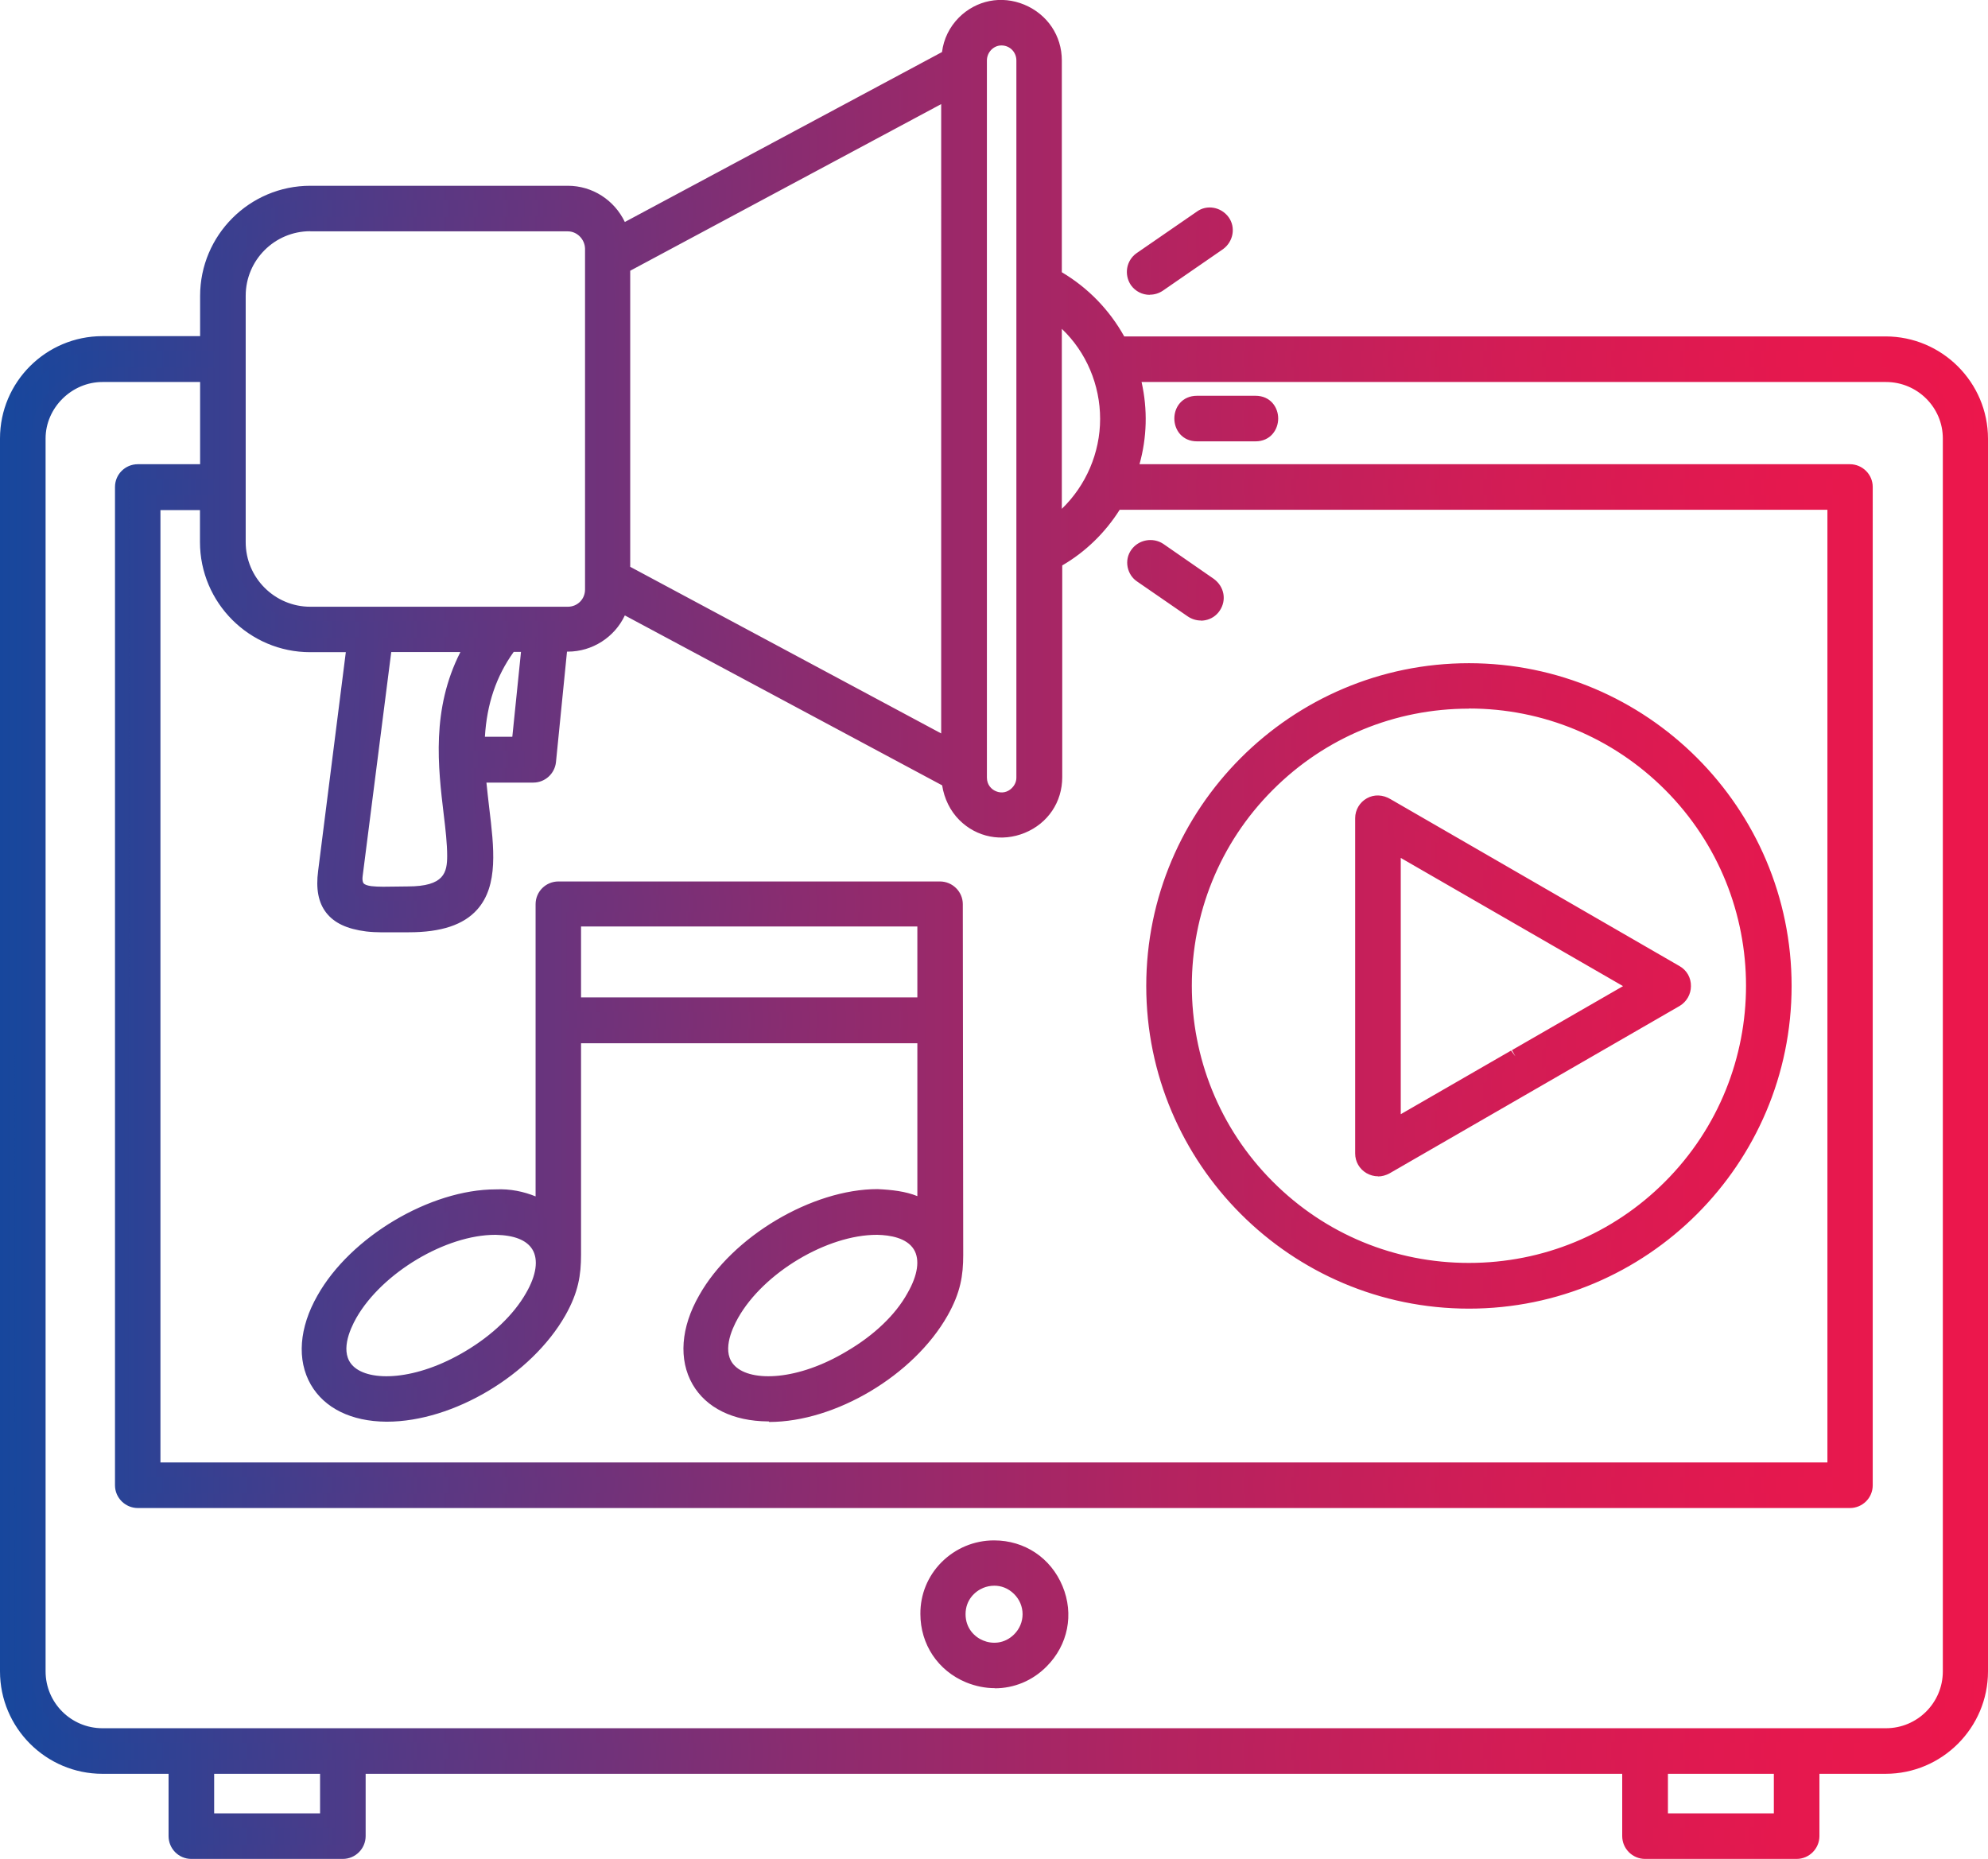
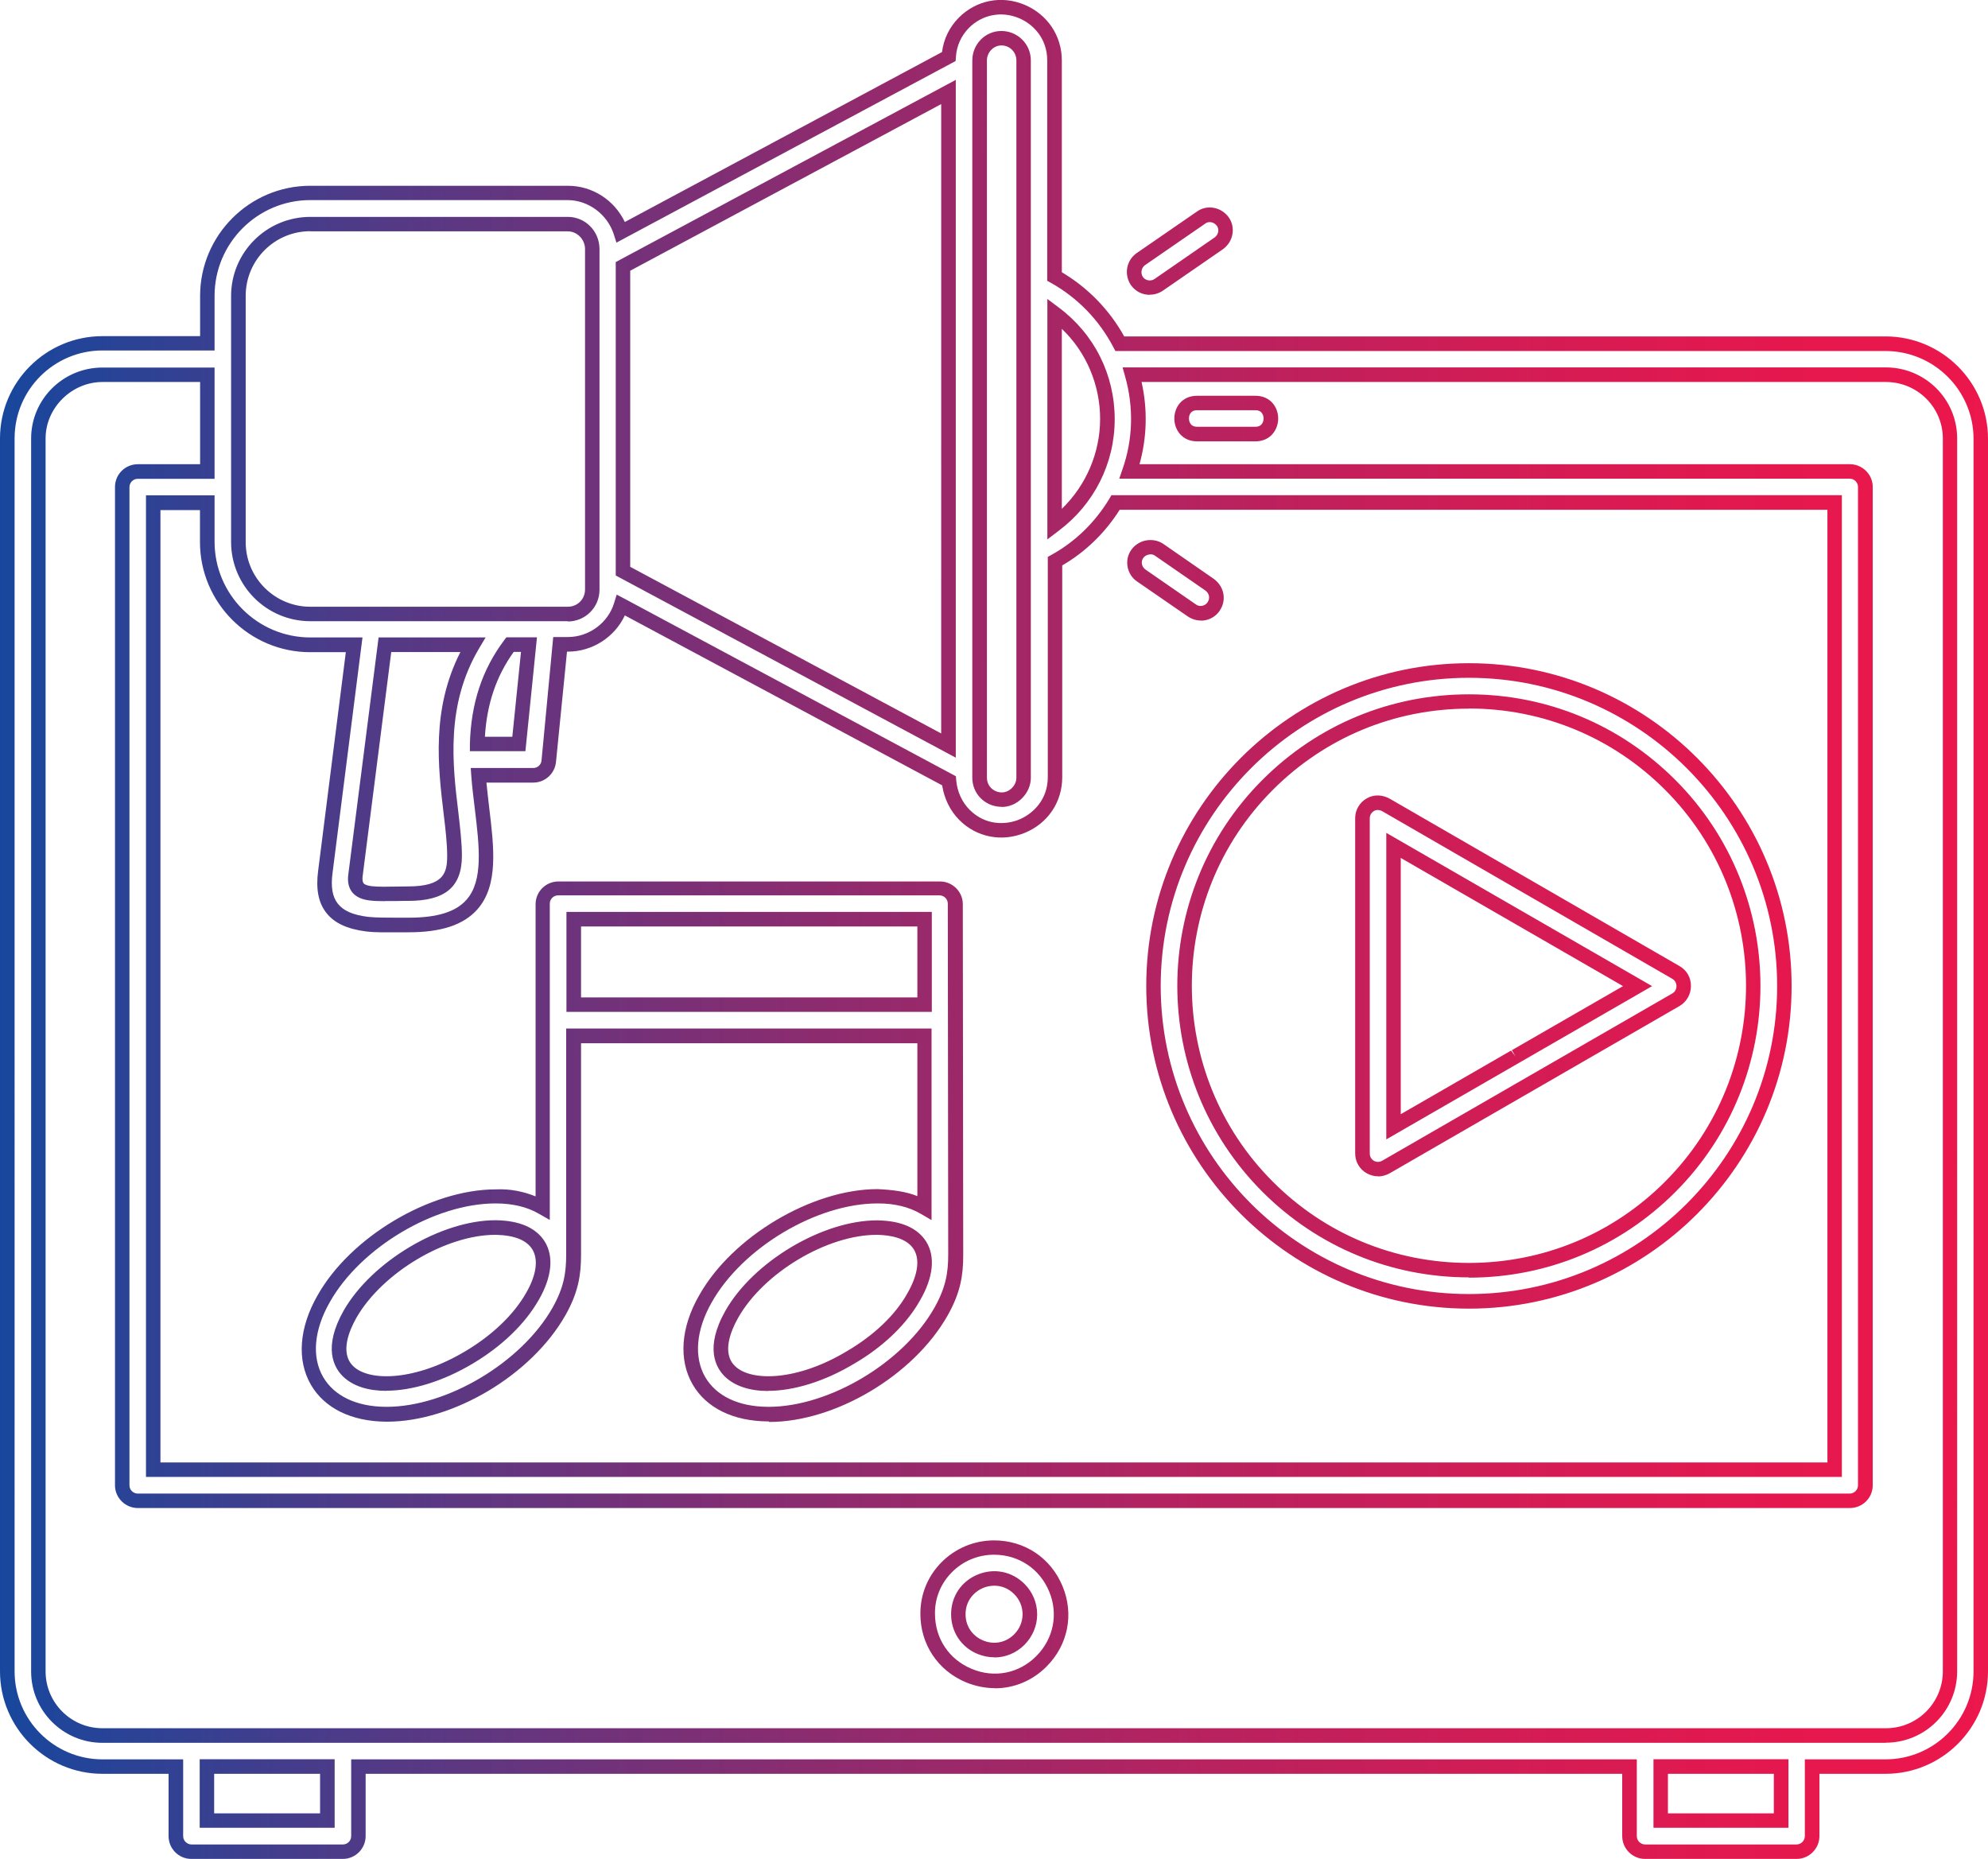
<svg xmlns="http://www.w3.org/2000/svg" xmlns:xlink="http://www.w3.org/1999/xlink" id="Layer_1" data-name="Layer 1" viewBox="0 0 144.35 134.99">
  <defs>
    <style>
      .cls-1 {
        fill: url(#linear-gradient-2);
      }

      .cls-2 {
        fill: url(#linear-gradient);
      }
    </style>
    <linearGradient id="linear-gradient" x1=".53" y1="67.49" x2="143.83" y2="67.49" gradientUnits="userSpaceOnUse">
      <stop offset="0" stop-color="#17479d" />
      <stop offset=".2" stop-color="#553985" />
      <stop offset=".4" stop-color="#8a2c70" />
      <stop offset=".59" stop-color="#b42360" />
      <stop offset=".76" stop-color="#d31c55" />
      <stop offset=".9" stop-color="#e5184e" />
      <stop offset="1" stop-color="#ec174c" />
    </linearGradient>
    <linearGradient id="linear-gradient-2" x1="0" y1="67.5" x2="144.35" y2="67.5" xlink:href="#linear-gradient" />
  </defs>
-   <path class="cls-2" d="M121.68,72.6l-21.07,12.16c-.76,.42-1.69-.11-1.69-.99v-24.35c0-.82,.9-1.47,1.77-.93l10.44,6.03,10.55,6.1c.76,.45,.73,1.55,0,1.97m-11.65,4.12l8.86-5.11-8.86-5.11-8.86-5.11v20.43l8.81-5.08,.05-.03Zm-3.39-28.01c12.66,0,22.91,10.27,22.91,22.91s-10.27,22.9-22.91,22.9-22.9-10.24-22.9-22.9,10.27-22.91,22.9-22.91m14.61,8.3c-8.06-8.07-21.15-8.07-29.22,0-8.07,8.07-8.07,21.12,0,29.19,8.07,8.07,21.16,8.07,29.22,0,8.07-8.07,8.07-21.12,0-29.19m-51.87,17.09v17.01c0,1.47-.2,2.6-1.07,4.15-2.31,4.07-7.84,7.48-12.55,7.45-5.05-.03-7.02-4.03-4.54-8.38,2.28-4.07,7.84-7.48,12.55-7.45,1.3,0,2.43,.28,3.36,.82v-12.47h-25.47v15.88c0,1.47-.2,2.6-1.07,4.15-2.31,4.07-7.84,7.48-12.56,7.45-5.05-.03-7.02-4.03-4.54-8.38,2.28-4.07,7.84-7.48,12.55-7.45,1.3,0,2.43,.28,3.36,.82v-22.06c0-.62,.51-1.13,1.13-1.13h27.7c.62,0,1.13,.51,1.13,1.13v8.46h.03Zm-3.05,20.08c.82-1.41,1.04-2.76,.45-3.72-.54-.85-1.61-1.27-3.08-1.3-3.89-.03-8.69,2.96-10.58,6.29-2.99,5.28,2.97,6.55,8.63,3.13,2.12-1.24,3.69-2.82,4.57-4.4m.79-27.42h-25.47v6.21h25.47v-6.21Zm-28.49,27.42c.82-1.41,1.04-2.76,.45-3.72-.54-.85-1.61-1.27-3.08-1.3-3.89-.03-8.69,2.96-10.6,6.29-2.99,5.28,2.96,6.55,8.66,3.13,2.09-1.24,3.67-2.82,4.57-4.4m2.06-47.36l-.85,8.46c-.06,.59-.56,1.02-1.13,1.02h-3.98c.4,5.25,2.43,10.89-5.11,10.86-.99,0-2.03,.05-2.99-.05-1.98-.25-3.39-1.1-3.02-3.81l2.09-16.47h-3.19c-4.12,0-7.47-3.36-7.47-7.48v-2.85h-3.92V106.73h122.09V36.49h-52.21c-1.07,1.78-2.6,3.27-4.4,4.26v15.69c0,3.38-4.15,5.16-6.57,2.73-.65-.65-1.04-1.53-1.13-2.48l-23.81-12.75c-.51,1.66-2.06,2.85-3.86,2.85h-.54v.03Zm-6.04,7.22h3.02l.73-7.22h-1.38c-1.75,2.34-2.32,4.85-2.37,7.22M72.71,2.78c-.88,0-1.58,.73-1.58,1.61V56.47c0,1.41,1.69,2.14,2.71,1.12,.28-.28,.48-.67,.48-1.12V4.39c0-.9-.71-1.61-1.61-1.61m-2.71-1.13c2.43-2.42,6.57-.67,6.57,2.74v15.68c2.03,1.13,3.67,2.82,4.74,4.88h55.6c3.81,0,6.91,3.1,6.91,6.91V121.37c0,3.81-3.11,6.91-6.91,6.91h-5.33v5.05c0,.62-.51,1.13-1.13,1.13h-11c-.62,0-1.13-.51-1.13-1.13v-5.05H26.03v5.05c0,.62-.51,1.13-1.13,1.13H13.9c-.62,0-1.13-.51-1.13-1.13v-5.05H7.44c-3.81,0-6.91-3.11-6.91-6.91V31.84c0-3.8,3.1-6.91,6.91-6.91h7.62v-3.44c0-4.12,3.36-7.47,7.47-7.47h18.7c1.78,0,3.33,1.18,3.86,2.85l23.81-12.75c.05-.96,.45-1.8,1.1-2.46m6.57,21.1v15.34c2.4-1.8,3.84-4.63,3.84-7.67s-1.41-5.87-3.84-7.67m-7.7,31.39V6.68l-23.64,12.67v22.14l23.64,12.66Zm15.26-33.45c-.51,.34-1.21,.23-1.58-.28-.34-.51-.23-1.21,.28-1.58l4.37-3.02c.51-.37,1.21-.23,1.58,.28,.37,.51,.23,1.21-.28,1.58l-4.37,3.02Zm-1.27,21.1c-.51-.34-.65-1.04-.28-1.58,.37-.51,1.07-.62,1.58-.28l3.67,2.54c.51,.37,.65,1.04,.28,1.58-.34,.51-1.04,.65-1.58,.28l-3.67-2.54Zm4.06-10.27c-1.5,0-1.5-2.26,0-2.26h4.23c1.49,0,1.49,2.26,0,2.26h-4.23Zm-58.98,15.29l-2.14,16.76c-.11,.93,.39,1.21,1.1,1.3,.76,.08,1.83,.03,2.7,.03,2.77,0,3.39-1.07,3.39-2.76,0-.85-.11-1.89-.25-3.05-.43-3.58-.96-7.98,1.58-12.27h-6.38Zm54.27-19.61c.65,2.32,.59,4.77-.2,7.03h52.3c.62,0,1.13,.51,1.13,1.12V107.86c0,.62-.51,1.13-1.13,1.13H10.01c-.62,0-1.13-.51-1.13-1.13V35.36c0-.62,.51-1.12,1.13-1.12h5.05v-7.03H7.44c-2.54,0-4.66,2.09-4.66,4.63V121.37c0,2.57,2.09,4.66,4.66,4.66H136.94c2.54,0,4.66-2.09,4.66-4.66V31.84c0-2.54-2.09-4.63-4.66-4.63h-54.73Zm-40.99-10.94H22.53c-2.85,0-5.22,2.34-5.22,5.22v17.88c0,2.85,2.34,5.22,5.22,5.22h18.7c.99,0,1.78-.79,1.78-1.78V18.05c-.03-.99-.82-1.78-1.78-1.78M15.02,132.2h8.75v-3.92H15.02v3.92Zm105.56,0h8.75v-3.92h-8.75v3.92Zm-48.41-19.83c4.31,0,6.48,5.22,3.44,8.26-3.04,3.05-8.26,.88-8.26-3.44-.03-2.65,2.14-4.82,4.82-4.82m1.83,3.02c-1.63-1.64-4.43-.48-4.43,1.83s2.79,3.47,4.43,1.83c1.02-1.02,1.02-2.65,0-3.67" />
  <path class="cls-1" d="M130.45,134.99h-11c-.91,0-1.66-.74-1.66-1.66v-4.52H26.55v4.52c0,.91-.74,1.66-1.66,1.66H13.89c-.91,0-1.65-.74-1.65-1.66v-4.52H7.44c-4.1,0-7.44-3.34-7.44-7.44V31.84c0-4.1,3.34-7.43,7.44-7.43h7.09v-2.92c0-4.41,3.59-8,8-8h18.7c1.79,0,3.38,1.04,4.14,2.63L68.4,3.78c.12-.95,.54-1.81,1.22-2.5h0c1.27-1.27,3.1-1.63,4.76-.94,1.67,.7,2.72,2.25,2.72,4.05v15.38c1.89,1.12,3.45,2.72,4.53,4.66h55.28c4.1,0,7.44,3.34,7.44,7.43V121.37c0,4.1-3.34,7.44-7.44,7.44h-4.8v4.52c0,.91-.74,1.66-1.66,1.66Zm-104.95-7.23H118.85v5.58c0,.33,.28,.6,.6,.6h11c.33,0,.6-.28,.6-.6v-5.58h5.86c3.52,0,6.39-2.86,6.39-6.39V31.87c0-3.52-2.87-6.38-6.39-6.38h-55.92l-.15-.28c-1.03-1.97-2.6-3.59-4.53-4.67l-.27-.15V4.39c0-1.64-1.07-2.67-2.07-3.08-1.26-.52-2.65-.25-3.61,.71-.57,.58-.9,1.31-.95,2.11l-.02,.3-.26,.14-24.37,13.05-.19-.6c-.47-1.46-1.85-2.49-3.36-2.49H22.53c-3.83,0-6.95,3.12-6.95,6.95v3.97H7.44c-3.52,0-6.38,2.86-6.38,6.38V121.37c0,3.52,2.86,6.39,6.38,6.39h5.86v5.58c0,.33,.28,.6,.6,.6h11c.33,0,.6-.27,.6-.6v-5.58Zm104.36,4.97h-9.8v-4.98h9.8v4.98Zm-8.75-1.05h7.69v-2.87h-7.69v2.87Zm-96.81,1.05H14.5v-4.98h9.8v4.98Zm-8.75-1.05h7.69v-2.87h-7.69v2.87Zm121.39-5.12H7.44c-2.86,0-5.18-2.32-5.18-5.18V31.84c0-2.84,2.32-5.15,5.18-5.15H15.58v8.08h-5.58c-.33,0-.6,.27-.6,.6V107.86c0,.33,.27,.6,.6,.6h124.31c.33,0,.6-.27,.6-.6V35.36c0-.33-.27-.6-.6-.6h-53.04l.24-.7c.75-2.14,.82-4.46,.19-6.71l-.19-.67h55.42c2.86,0,5.18,2.31,5.18,5.15V121.37c0,2.86-2.32,5.18-5.18,5.18ZM7.44,27.74c-2.24,0-4.13,1.88-4.13,4.1V121.37c0,2.28,1.85,4.13,4.13,4.13H136.94c2.28,0,4.13-1.85,4.13-4.13V31.84c0-2.26-1.85-4.1-4.13-4.1h-54.05c.45,2,.39,4.04-.15,5.97h51.58c.91,0,1.66,.74,1.66,1.65V107.86c0,.91-.74,1.65-1.66,1.65H10.01c-.91,0-1.66-.74-1.66-1.65V35.36c0-.91,.74-1.65,1.66-1.65h4.52v-5.97H7.44ZM72.24,122.59c-.7,0-1.4-.14-2.09-.42-2.05-.85-3.32-2.76-3.32-4.97-.01-1.41,.53-2.74,1.53-3.75,1.02-1.02,2.37-1.59,3.82-1.59,2.22,0,4.12,1.27,4.97,3.32,.85,2.04,.4,4.28-1.16,5.84-1.03,1.04-2.37,1.58-3.75,1.58Zm-.06-9.69c-1.17,0-2.26,.46-3.07,1.28-.8,.81-1.24,1.88-1.22,3.01,0,1.79,1.02,3.32,2.67,4,1.64,.69,3.44,.33,4.69-.93s1.61-3.06,.93-4.69c-.68-1.65-2.22-2.67-4-2.67Zm.02,7.45c-.4,0-.81-.08-1.21-.24-1.19-.49-1.93-1.6-1.93-2.89s.74-2.39,1.93-2.88c1.19-.49,2.49-.23,3.4,.68h0c.59,.59,.92,1.38,.92,2.21s-.33,1.61-.92,2.21c-.6,.6-1.38,.92-2.19,.92Zm0-5.2c-.29,0-.57,.06-.81,.16-.62,.26-1.28,.89-1.28,1.91s.66,1.66,1.28,1.91c.62,.26,1.53,.27,2.25-.45,.39-.39,.61-.91,.61-1.46s-.22-1.07-.61-1.46h0c-.45-.45-.97-.61-1.44-.61Zm61.55-7.9H10.6V35.97h4.98v3.37c0,3.83,3.12,6.95,6.95,6.95h3.79l-2.17,17.07c-.14,1.02-.02,1.75,.37,2.25,.4,.52,1.09,.83,2.2,.97,.67,.07,1.44,.05,2.17,.06h.75s.04,0,.06,0c2.03,0,3.4-.42,4.17-1.3,1.24-1.39,.93-3.91,.61-6.58-.1-.8-.2-1.62-.26-2.42l-.04-.57h4.54c.31,0,.57-.23,.6-.54l.85-8.97h1.06c1.53,0,2.92-1.02,3.36-2.47l.19-.61,.57,.3,24.06,12.89,.02,.28c.07,.83,.42,1.6,.98,2.16,1.14,1.14,2.61,1.11,3.6,.7,1-.42,2.07-1.44,2.07-3.07v-16l.27-.15c1.71-.94,3.16-2.35,4.2-4.07l.15-.26h53.04V107.26Zm-122.09-1.05h121.03V37.02h-51.39c-1.06,1.68-2.5,3.07-4.17,4.04v15.38c0,1.8-1.04,3.35-2.72,4.04-1.66,.68-3.49,.33-4.75-.93-.67-.67-1.1-1.56-1.25-2.52l-23.04-12.34c-.74,1.58-2.36,2.63-4.14,2.63h-.06l-.8,8.02c-.09,.85-.8,1.49-1.65,1.49h-3.4c.06,.6,.13,1.21,.2,1.81,.35,2.91,.69,5.66-.87,7.41-.99,1.11-2.61,1.65-4.96,1.65h-.79c-.76,0-1.56,.03-2.31-.06-1.41-.18-2.33-.62-2.91-1.37-.57-.74-.75-1.73-.58-3.03l2.01-15.88h-2.59c-4.41,0-8-3.59-8-8v-2.32h-2.87V106.21Zm44.16-2.98h-.06c-2.53-.02-4.48-.98-5.47-2.69-1.03-1.79-.86-4.14,.48-6.47,2.39-4.26,8.19-7.71,12.95-7.71,1.04,.05,2.03,.16,2.89,.51v-11.1h-24.42v15.36c0,1.46-.19,2.72-1.14,4.4-2.47,4.34-8.15,7.72-12.95,7.72h-.06c-2.53-.02-4.48-.98-5.47-2.69-1.03-1.79-.85-4.14,.48-6.47,2.39-4.26,8.19-7.71,12.95-7.71,1.05-.05,2.03,.16,2.89,.51v-21.22c0-.91,.74-1.65,1.66-1.65h27.7c.91,0,1.66,.74,1.66,1.65l.03,25.48c0,1.47-.19,2.72-1.14,4.4-2.46,4.34-8.14,7.72-12.95,7.72Zm7.9-15.83c-4.42,0-9.8,3.21-12.04,7.18-1.14,2-1.31,3.97-.48,5.42,.8,1.38,2.42,2.16,4.56,2.17h.05c4.39,0,9.78-3.21,12.03-7.18,.84-1.49,1.01-2.56,1.01-3.88l-.03-25.48c0-.33-.27-.6-.6-.6h-27.7c-.33,0-.6,.27-.6,.6v22.97l-.79-.45c-.88-.51-1.93-.75-3.15-.75-4.42,0-9.81,3.21-12.04,7.18-1.14,2-1.32,3.97-.48,5.42,.8,1.38,2.42,2.16,4.56,2.17h.05c4.39,0,9.78-3.21,12.04-7.18,.84-1.49,1-2.56,1-3.88v-16.41h26.53v13.91l-.79-.46c-.86-.5-1.9-.75-3.09-.75h-.06Zm-7.95,13.62c-1.31,0-2.42-.35-3.14-1.05-.64-.63-1.49-2.07,.05-4.79,2.03-3.56,7.05-6.55,10.99-6.55h.06c1.71,.03,2.89,.55,3.52,1.54,.68,1.09,.52,2.6-.44,4.26-.96,1.72-2.65,3.36-4.76,4.59-2.17,1.31-4.42,1.99-6.27,1.99Zm7.89-11.34c-3.6,0-8.2,2.74-10.06,6.02-.51,.9-1.22,2.56-.23,3.51,1.19,1.16,4.56,1.07,8.14-1.09,1.96-1.15,3.52-2.64,4.38-4.2h0c.76-1.32,.92-2.45,.46-3.19-.52-.83-1.72-1.03-2.64-1.05h-.05Zm-35.61,11.33c-1.32,0-2.42-.34-3.15-1.05-.64-.63-1.48-2.07,.06-4.79,2.05-3.57,7.08-6.55,11.01-6.55h.06c1.71,.03,2.89,.55,3.52,1.54,.68,1.09,.52,2.61-.44,4.26h0c-.98,1.72-2.67,3.35-4.75,4.59-2.18,1.31-4.45,1.99-6.3,1.99Zm7.91-11.33c-3.59,0-8.2,2.75-10.08,6.02-.51,.9-1.22,2.55-.24,3.51,1.18,1.16,4.57,1.07,8.17-1.09,1.93-1.15,3.49-2.64,4.38-4.2h0c.76-1.31,.92-2.44,.46-3.19-.42-.67-1.31-1.02-2.64-1.05h-.05Zm70.7,5.36c-12.92,0-23.43-10.51-23.43-23.43s10.51-23.44,23.43-23.44,23.43,10.51,23.43,23.44-10.51,23.43-23.43,23.43Zm0-45.81c-12.34,0-22.38,10.04-22.38,22.38s10.04,22.37,22.38,22.37,22.38-10.04,22.38-22.37-10.04-22.38-22.38-22.38Zm0,43.54c-5.66,0-10.98-2.21-14.98-6.2-8.26-8.26-8.26-21.69,0-29.94,4-4,9.32-6.2,14.98-6.2s10.98,2.21,14.98,6.21h0s0,0,0,0c8.25,8.25,8.25,21.68,0,29.94-4,4-9.32,6.21-14.98,6.21Zm0-41.3c-5.38,0-10.44,2.09-14.24,5.9-7.84,7.84-7.84,20.61,0,28.45,3.8,3.81,8.86,5.9,14.24,5.9s10.44-2.09,14.24-5.9c7.84-7.85,7.84-20.61,0-28.46h0c-3.8-3.8-8.86-5.9-14.24-5.9Zm-6.6,33.96c-.29,0-.58-.08-.84-.23-.51-.3-.82-.83-.82-1.43v-24.35c0-.6,.33-1.15,.85-1.44,.53-.3,1.17-.27,1.73,.07l20.98,12.12c.52,.3,.83,.84,.82,1.45,0,.6-.32,1.14-.82,1.44l-21.07,12.16c-.26,.14-.55,.22-.82,.22Zm-.02-26.6c-.1,0-.19,.02-.27,.07-.19,.11-.31,.31-.31,.53v24.35c0,.31,.21,.47,.29,.52,.09,.05,.33,.16,.61,0l21.07-12.15c.19-.11,.3-.3,.3-.53,0-.11-.03-.37-.3-.53l-20.99-12.13c-.14-.09-.27-.13-.4-.13Zm.62,23.91v-22.25l19.3,11.13-19.3,11.13Zm1.05-20.43v18.61l8.01-4.62,.32,.43-.26-.46,8.07-4.65-16.14-9.31Zm-34.05,11.18h-26.53v-7.26h26.53v7.26Zm-25.47-1.05h24.42v-5.15h-24.42v5.15Zm-14.22-6.99c-.4,0-.78-.01-1.12-.05-.6-.07-1.01-.27-1.28-.6-.25-.32-.35-.75-.28-1.28l2.2-17.22h7.77l-.47,.79c-2.44,4.12-1.93,8.43-1.51,11.9,.13,1.12,.26,2.25,.26,3.15,0,2.28-1.21,3.29-3.91,3.29-.25,0-.51,0-.78,.01-.29,0-.58,0-.86,0Zm.44-18.1l-2.08,16.3c-.02,.16-.02,.38,.07,.5,.08,.1,.27,.17,.57,.21,.5,.06,1.18,.04,1.84,.03,.28,0,.55-.01,.8-.01,2.65,0,2.86-1.01,2.86-2.23,0-.85-.12-1.94-.25-2.99-.41-3.44-.91-7.64,1.21-11.8h-5.03Zm44.32,11.25c-.27,0-.55-.05-.82-.16-.81-.34-1.31-1.09-1.31-1.96V4.39c0-1.18,.94-2.14,2.11-2.14s2.14,.94,2.14,2.14V56.47c0,.56-.23,1.09-.64,1.5-.41,.41-.94,.63-1.48,.63Zm-.02-55.29c-.57,0-1.05,.5-1.05,1.09V56.47c0,.53,.34,.86,.66,.99,.41,.17,.84,.08,1.15-.23,.12-.12,.33-.38,.33-.75V4.39c0-.61-.48-1.09-1.08-1.09Zm-3.31,51.72l-24.69-13.23V19.03l24.69-13.23V55.03Zm-23.64-13.86l22.58,12.1V7.56l-22.58,12.1v21.51Zm-7.61,13.39h-4.03v-.54c.08-2.93,.89-5.39,2.49-7.52l.16-.21h2.22l-.84,8.27Zm-2.94-1.05h1.99l.63-6.16h-.53c-1.27,1.77-1.95,3.79-2.09,6.16Zm6.02-8.39H22.53c-3.17,0-5.75-2.58-5.75-5.75V21.49c0-3.17,2.58-5.74,5.75-5.74h18.7c1.25,0,2.27,1,2.3,2.29v24.79c0,1.27-1.03,2.3-2.3,2.3ZM22.53,16.79c-2.59,0-4.69,2.1-4.69,4.69v17.89c0,2.59,2.11,4.69,4.69,4.69h18.7c.7,0,1.25-.55,1.25-1.25V18.05c-.02-.68-.58-1.25-1.25-1.25H22.53Zm64.66,28.27c-.34,0-.67-.11-.95-.3l-3.67-2.53c-.36-.24-.6-.61-.69-1.04-.09-.44,0-.9,.27-1.27,.53-.74,1.56-.92,2.31-.43l3.68,2.55c.76,.56,.94,1.55,.42,2.31-.24,.36-.62,.61-1.05,.69-.1,.02-.21,.03-.31,.03Zm-3.66-4.8c-.2,0-.39,.09-.52,.26-.09,.13-.13,.3-.09,.46,.03,.15,.12,.28,.24,.37h0s3.67,2.54,3.67,2.54c.14,.1,.31,.14,.47,.1,.16-.03,.29-.12,.38-.25,.2-.29,.13-.65-.16-.86l-3.66-2.53c-.1-.07-.22-.1-.34-.1Zm-7.48-1.11V21.71l.84,.63c2.57,1.92,4.05,4.87,4.05,8.1s-1.51,6.18-4.05,8.09l-.84,.64Zm1.05-15.27v13.07c1.76-1.7,2.78-4.07,2.78-6.53s-1-4.85-2.78-6.54Zm14.06,8.17h-4.24c-1.08,0-1.65-.83-1.65-1.66s.57-1.65,1.65-1.65h4.24c1.08,0,1.65,.83,1.65,1.65s-.57,1.66-1.65,1.66Zm-4.24-2.26c-.57,0-.59,.5-.59,.6s.03,.6,.59,.6h4.24c.56,0,.59-.5,.59-.6s-.03-.6-.59-.6h-4.24Zm-3.44-8.38c-.52,0-1.03-.24-1.36-.7-.52-.77-.34-1.79,.4-2.32l4.38-3.02c.72-.53,1.76-.35,2.31,.4,.53,.73,.35,1.77-.4,2.32l-4.39,3.03c-.29,.19-.61,.28-.93,.28Zm4.36-5.28c-.12,0-.23,.03-.33,.11l-4.38,3.02c-.26,.19-.33,.58-.14,.86,.18,.25,.56,.33,.84,.14l4.37-3.02c.27-.2,.35-.58,.16-.84-.13-.17-.32-.27-.51-.27Z" />
</svg>